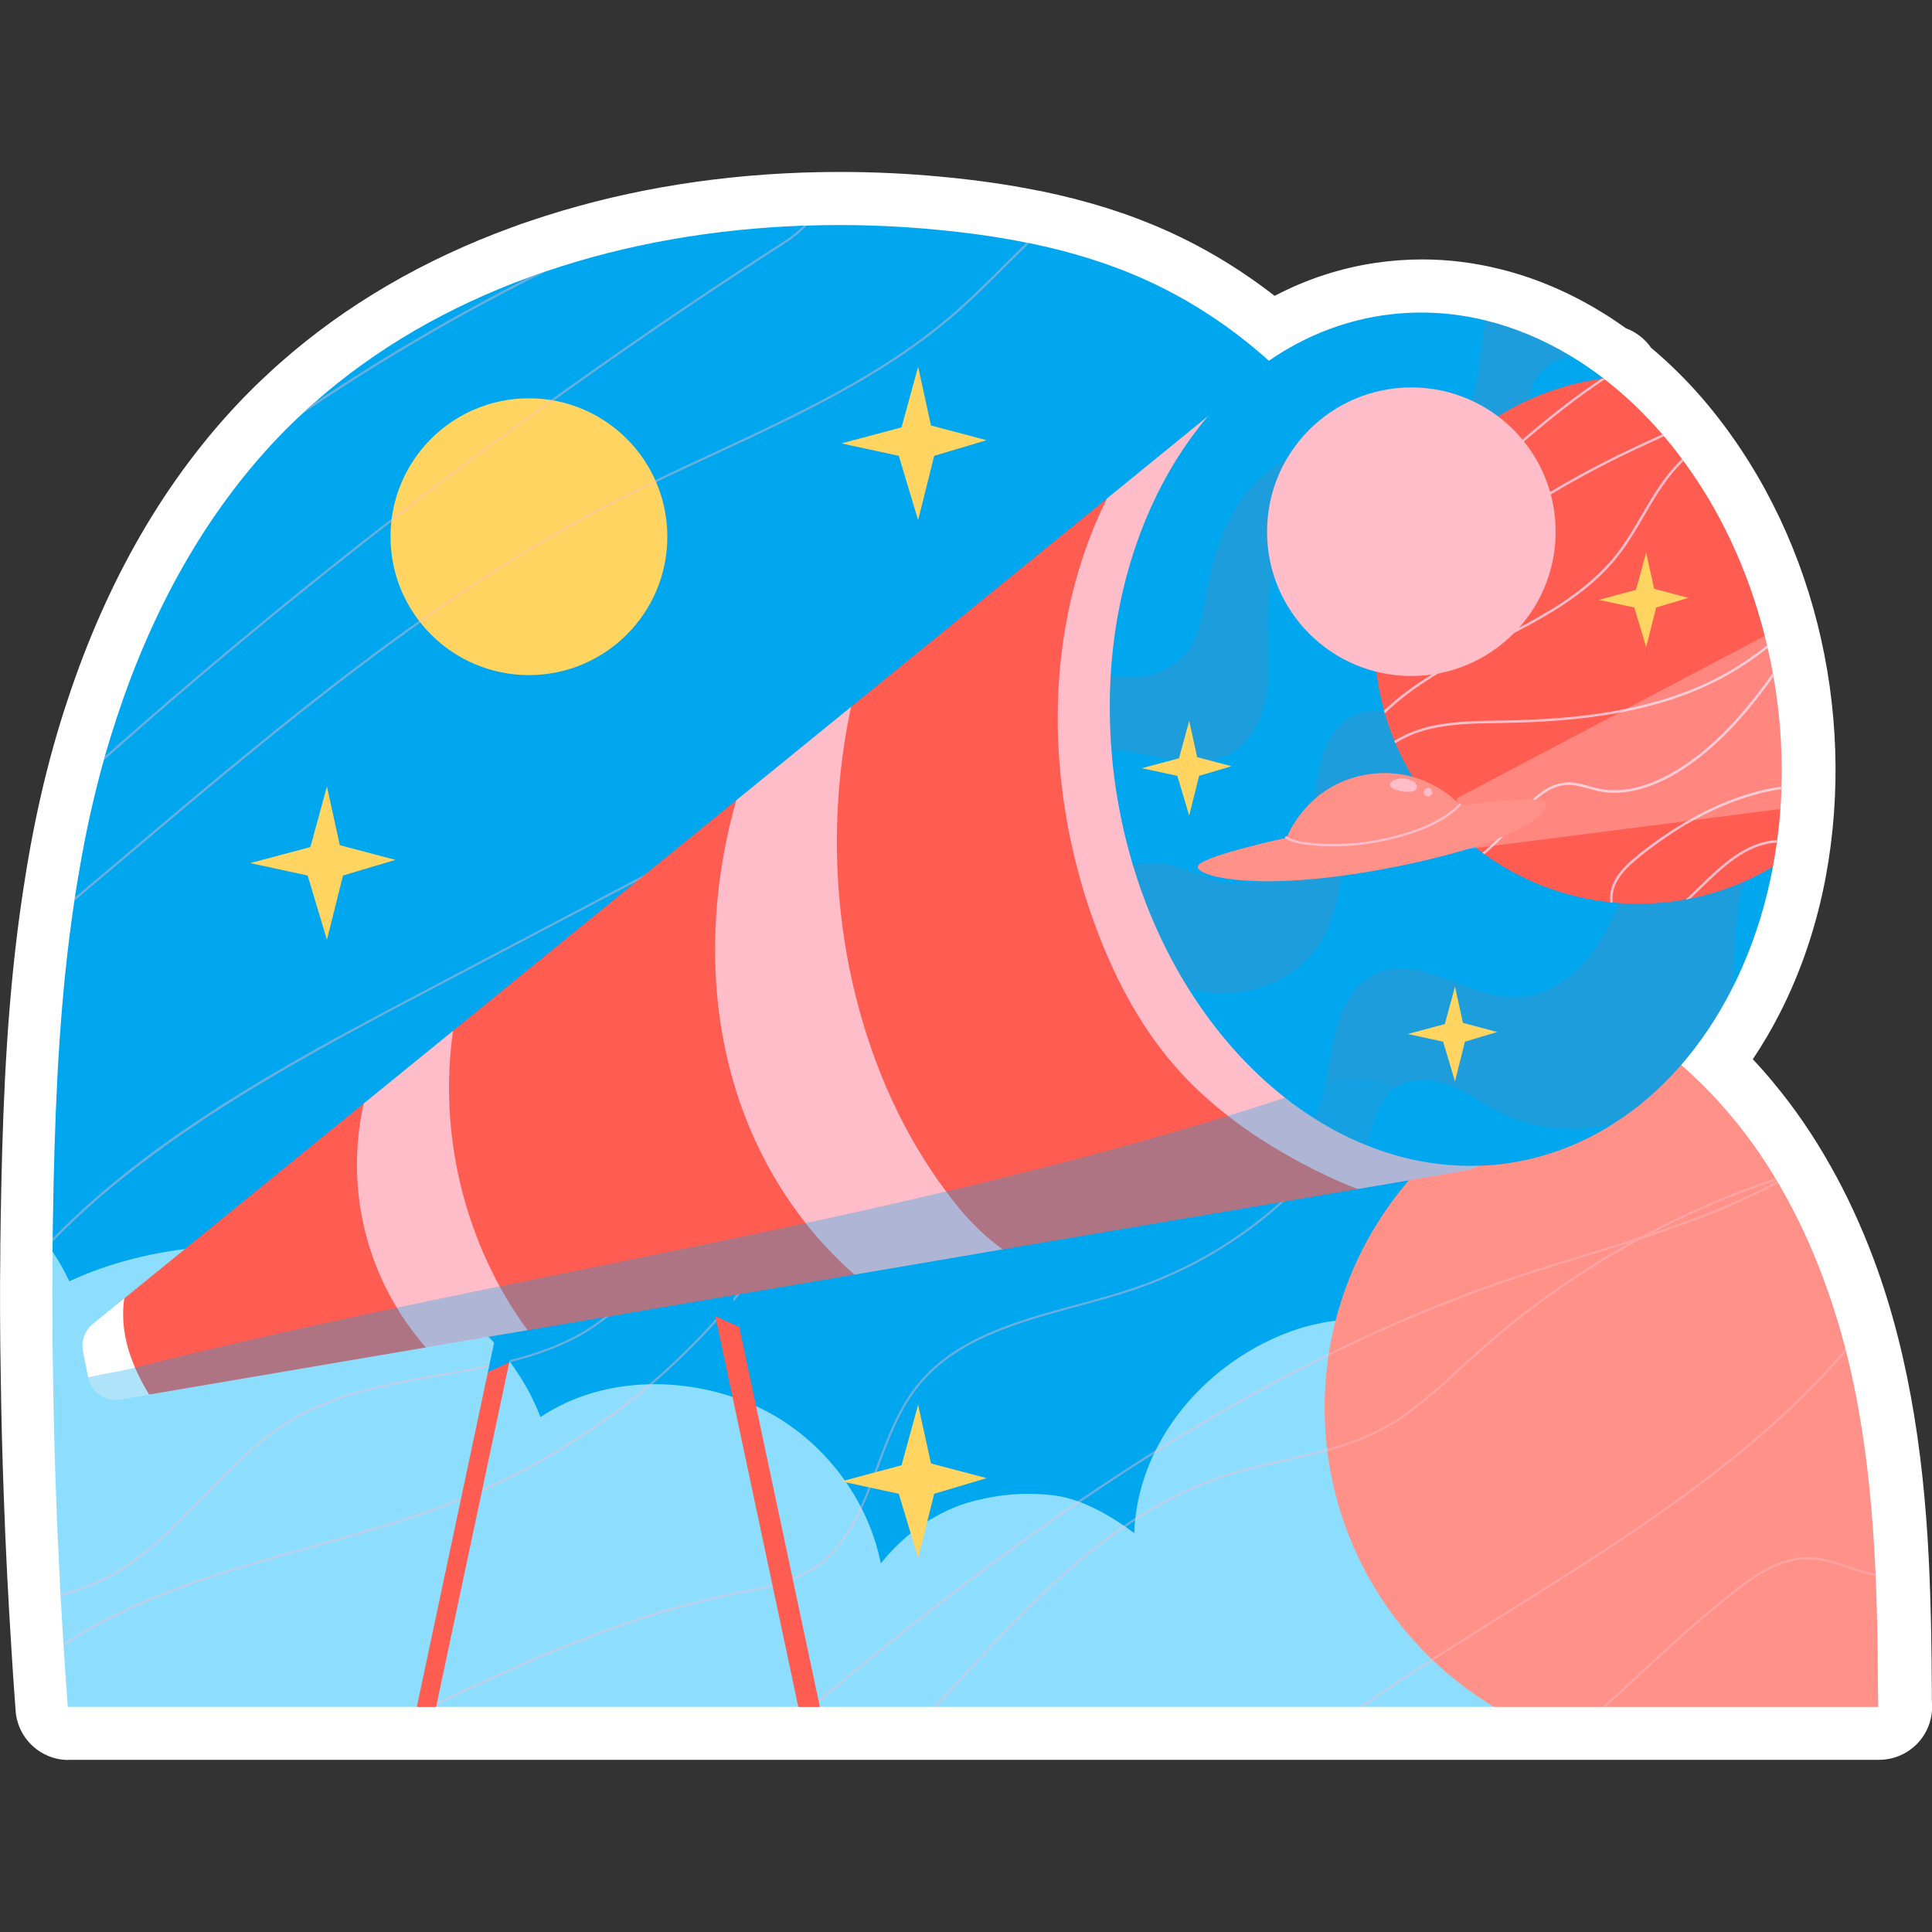
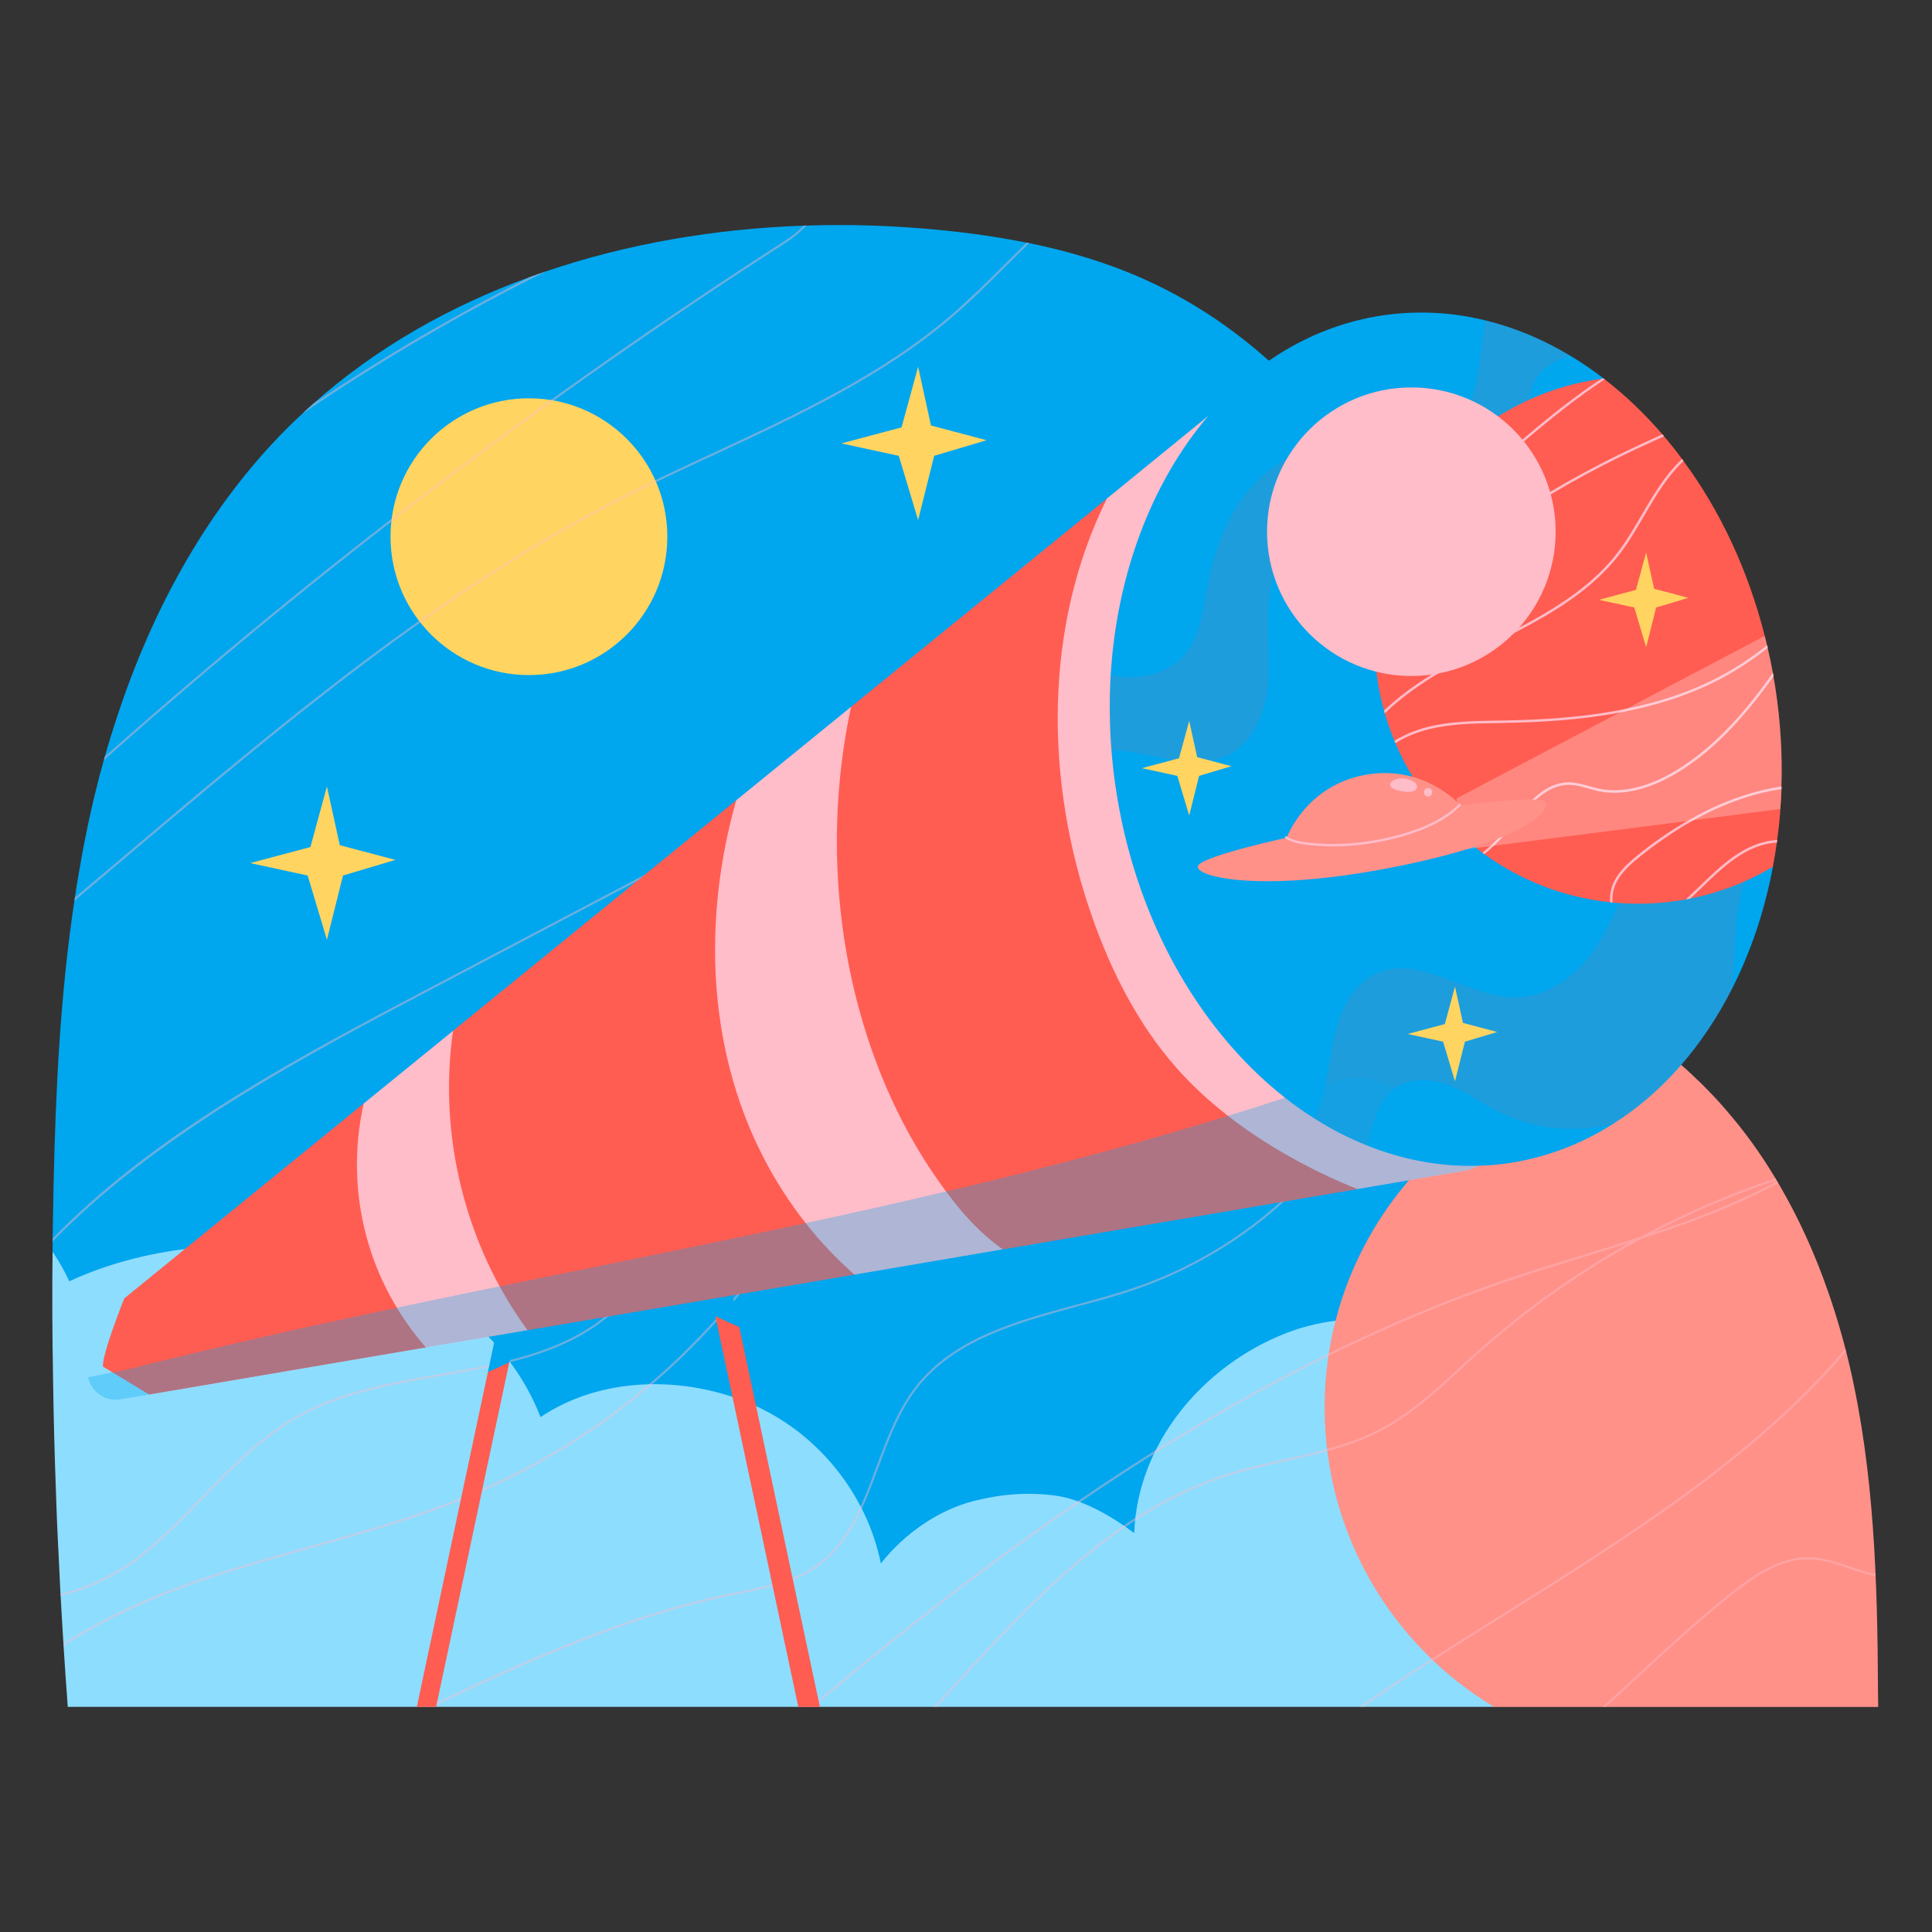
<svg xmlns="http://www.w3.org/2000/svg" id="Capa_1" data-name="Capa 1" viewBox="0 0 512 512">
  <rect x="0" y="0" width="512" height="512" fill="#333333" stroke="none" />
  <defs>
    <style>
      .cls-1 {
        fill: #ff5d52;
      }

      .cls-1, .cls-2, .cls-3, .cls-4, .cls-5, .cls-6, .cls-7 {
        stroke-width: 0px;
      }

      .cls-2 {
        fill: #ffbcc9;
      }

      .cls-8 {
        opacity: .26;
      }

      .cls-3 {
        fill: #ff9189;
      }

      .cls-4 {
        fill: #00a6ee;
      }

      .cls-9 {
        opacity: .41;
      }

      .cls-5 {
        fill: #fff;
      }

      .cls-10 {
        opacity: .12;
      }

      .cls-6 {
        fill: #ffd461;
      }

      .cls-7 {
        fill: #8dddff;
      }

      .cls-11 {
        opacity: .32;
      }
    </style>
  </defs>
-   <path class="cls-5" d="m18.15,466.41c-7.36,0-13.47-5.68-14.01-13.02l-.61-8.52c-.17-2.39-.32-4.77-.46-7.14-.88-13.89-1.61-27.76-2.08-41.64-.37-9.89-.63-20.01-.77-29.91,0-.04,0-.17,0-.27-.23-12.15-.27-23.3-.14-34.09-.01-.5,0-1.01,0-1.52v-.44c0-.41.01-.81.03-1.22,0,0,.07-5.35.07-5.42.05-3.36.12-6.74.19-10.08.51-22.6,1.57-49.29,5.61-76.17,2.64-17.81,6.29-34.47,11.83-51.16,10.53-32.1,26.17-59.08,46.48-80.15,2.27-2.35,4.36-4.4,6.39-6.25,1.15-1.12,2.31-2.16,3.48-3.18,17.21-15.25,37.97-27.41,61.6-36.02,1.47-.56,3.1-1.13,4.77-1.67,22.36-7.6,46.62-11.9,72.13-12.8.1,0,.78-.03,1.01-.03,2.99-.1,5.99-.14,8.98-.14,8.95,0,18.02.43,26.94,1.28,9.05.85,17.35,2.03,25.33,3.63.3.04.59.09.89.15,12.39,2.56,23.27,5.99,33.28,10.47,10.06,4.5,19.68,10.3,28.7,17.31,8.41-4.41,17.35-7.35,26.69-8.74,4.12-.61,8.28-.92,12.4-.92,6.82,0,13.68.84,20.38,2.5,9.03,2.2,17.91,5.89,26.34,10.96,2.39,1.42,4.83,3.03,7.28,4.78,2.68,1,5.02,2.8,6.67,5.17,4.84,4.06,9.41,8.58,13.64,13.47,29.45,34.33,40.85,82.5,32.67,126.68-2.42,12.91-6.53,25.13-12.22,36.26-2.16,4.23-4.55,8.29-7.13,12.14,1.85,1.96,3.69,4.04,5.43,6.15,5.67,6.8,10.79,14.33,15.13,22.07,4.28,7.53,8.15,15.88,11.5,24.83,10.05,26.9,13.71,56.07,14.8,84.6l.18,4.96c.05,1.47.16,5.83.16,5.83l.08,4.05c.09,4.88.14,9.79.16,14.7v2.46l.06,1.36c.17,3.83-1.24,7.56-3.89,10.32-2.65,2.77-6.32,4.33-10.15,4.33H18.15Z" />
  <g>
    <path class="cls-4" d="m492.12,450.07s-470.06.18-470.27-2.66c-.19-2.53-6.42-100.96-7.92-115.69-.02-.61,0-1.24,0-1.85,0-.28,0-.56.02-.84v-.84c.02-1.52.05-3.04.07-4.57v-.19c.05-3.33.12-6.67.19-9.98.56-24.99,1.78-50.05,5.5-74.71.02-.3.07-.61.14-.91.23-1.69.51-3.37.8-5.06,1.36-8.22,3-16.37,5.04-24.48.56-2.27,1.17-4.54,1.8-6.79.09-.35.19-.68.28-1.03.98-3.42,2.04-6.84,3.16-10.24,9.09-27.71,23.09-53.89,43.26-74.81,1.92-1.99,3.89-3.93,5.9-5.76,1.01-.98,2.01-1.9,3.04-2.79,16.67-14.78,36.21-25.79,57.22-33.44,1.43-.54,2.88-1.05,4.36-1.52,21.73-7.4,44.97-11.29,68.22-12.11.28,0,.54-.02.82-.02,11.48-.38,22.98,0,34.29,1.08,8.03.75,16.07,1.85,24.01,3.44.23.05.47.09.7.12,10.42,2.15,20.66,5.18,30.38,9.53,15.62,6.98,29.23,17,40.89,29.14.23.23.42.44.61.66,1.57,1.64,3.09,3.33,4.57,5.06.16.16.3.33.42.49.75.82,1.45,1.66,2.15,2.51,4.03,4.85,7.8,9.95,11.33,15.27.45.66.87,1.34,1.29,1.99.12.16.21.33.3.49,2.41,3.79,4.71,7.66,6.89,11.62,2.08,3.79,4.03,7.68,5.9,11.59.84,1.8,1.66,3.61,2.46,5.41.09.21.19.4.26.61.26.56.52,1.12.75,1.69.05.09.07.19.12.28.59,1.38,1.17,2.76,1.73,4.15.54,1.34,1.08,2.67,1.59,4.01.09.21.16.42.23.63,2.65,6.82,4.99,13.77,7,20.75.07.19.14.4.19.59.16.59.33,1.15.49,1.73,1.1,3.84,2.08,7.68,3,11.52.21.89.42,1.8.63,2.72.02.12.05.21.07.33s.05.23.07.35c.02.07.05.16.07.26.14.51.26,1.03.35,1.57.89,3.77,1.76,7.57,2.72,11.31.54,2.11,1.1,4.22,1.71,6.3.47,1.64.96,3.28,1.52,4.92.07.21.14.42.23.66.24.76.49,1.53.84,2.29.19.73.5,1.42.76,2.13.05.13.11.25.16.38,1.52,3.82,3.3,7.49,5.48,10.98.52.84,1.05,1.69,1.62,2.51,3.23,4.71,7.14,8.83,11.34,12.62.19.19.4.38.61.56.05.07.09.12.14.16l.02.02c.16.14.3.28.47.4,6.23,5.57,13.07,10.59,19.51,15.97,1.15.98,48.5,169.5,48.5,169.5Z" />
    <g>
      <path class="cls-7" d="m396.67,397.74l-42.73-47.73c-4.46.53-8.88,1.64-13.03,3.25-22.16,8.6-39.49,29.28-40.33,53.02-5.83-4.38-13.65-8.95-20.87-9.93-7.38-.98-14.47-.4-21.55,1.4-9.65,2.44-18.57,8.78-24.73,16.58-3.75-18.76-17.33-35.27-35.04-42.55-17.68-7.31-39.28-6.91-55.15,3.77-8.5-22.16-29.98-37.87-53.19-42.84-23.21-4.94-50.17-3.18-71.67,6.84-1.29-2.76-2.79-5.39-4.45-7.85-.14,11.36-.07,22.7.14,34.05v.21c.14,9.91.4,19.81.77,29.72.02.91.05,1.83.09,2.76.05,1.69.12,3.37.19,5.04.12,2.65.23,5.32.38,7.94.16,3.42.31,6.82.49,10.23.21,3.42.4,6.84.59,10.21.26,3.98.49,7.99.77,11.95.21,2.83.4,5.67.61,8.52h378.01l.7-54.62Z" />
      <path class="cls-3" d="m497.68,448l.07,4.36h-101.79c-26.91-16.16-44.92-45.65-44.92-79.32,0-51.06,41.41-92.46,92.49-92.46h.09c1.15.98,2.3,1.94,3.42,2.95.3.26.56.52.84.8.14.09.28.23.4.35.4.38.8.75,1.19,1.15.82.75,1.62,1.52,2.39,2.32,2.46,2.46,4.8,5.04,7,7.7,5.11,6.07,9.56,12.62,13.47,19.53.05.09.07.16.12.23,4.19,7.33,7.73,15.11,10.73,23.12v.02c.12.35.26.7.38,1.05,2.67,7.26,4.85,14.66,6.61,22.16,6.53,28.11,7.38,57.19,7.52,86.05Z" />
      <circle class="cls-6" cx="140.17" cy="142.23" r="36.68" />
    </g>
    <g class="cls-9">
      <path class="cls-2" d="m497.05,417.11c-2.37-.45-4.68-1.24-6.93-2.01-3.44-1.17-7-2.36-10.68-2.44h-.35c-7.33,0-13.84,4.31-19.79,8.97-8.9,7-17.42,14.87-25.67,22.51-2.95,2.72-5.95,5.48-8.95,8.22h.84c2.86-2.58,5.69-5.2,8.5-7.8,8.22-7.61,16.75-15.48,25.65-22.46,5.86-4.61,12.27-8.85,19.42-8.85h.33c3.61.07,7.12,1.27,10.52,2.41,2.3.77,4.68,1.59,7.14,2.06,0-.21-.02-.42-.02-.61Zm-7.85-58.93c-.02-.26-.09-.49-.16-.73-24.33,28.64-57.9,49.65-90.61,70.14-11.71,7.33-23.82,14.92-35.25,22.7-.84.59-1.83,1.27-2.88,2.06h1.01c.8-.59,1.55-1.12,2.2-1.57,11.41-7.78,23.51-15.36,35.23-22.69,32.62-20.45,66.12-41.41,90.47-69.91Zm-18.24-45.18c-.49.28-.98.54-1.5.82-10.07,5.27-20.77,9.35-31.57,12.93,10.56-5.53,21.59-10.19,32.93-13.98-.09-.16-.19-.35-.3-.52-12.41,4.17-24.4,9.37-35.9,15.58-4.87,1.59-9.77,3.09-14.61,4.59-6.51,1.99-13.21,4.05-19.74,6.25-74.15,25.06-137.97,73.63-185.61,113.68h.91c47.54-39.93,111.08-88.18,184.88-113.12,6.51-2.2,13.23-4.26,19.72-6.25,3.89-1.22,7.82-2.41,11.76-3.68-14.54,8.13-28.2,17.85-40.68,29.07-1.48,1.33-2.95,2.67-4.43,4.05-6.51,5.97-13.23,12.15-21.15,16.28-7.85,4.1-16.67,6.09-25.22,7.99-4.92,1.1-10,2.25-14.85,3.77-30.24,9.49-52.37,33.68-73.75,57.05-1.48,1.62-2.95,3.23-4.45,4.85h.8c1.38-1.5,2.72-2.97,4.07-4.45,21.36-23.33,43.42-47.45,73.49-56.89,4.85-1.52,9.91-2.67,14.8-3.75,8.6-1.92,17.47-3.91,25.39-8.03,7.96-4.17,14.73-10.38,21.24-16.39,1.48-1.36,2.95-2.72,4.45-4.05,13.21-11.83,27.73-22.04,43.21-30.42,11.9-3.86,23.8-8.22,34.87-14.03.52-.28,1.03-.54,1.55-.82-.09-.16-.19-.35-.3-.52Zm-47.31-48.81l-.02-.02c-7.47,3.47-15.13,6.56-22.95,9.27-1.64.59-3.3,1.15-4.96,1.71-9.42,3.16-19.16,6.44-27.14,12.48-5.71,4.33-10.35,9.98-14.85,15.43-1.85,2.23-3.75,4.52-5.69,6.72-12.79,14.36-29.18,25.22-47.38,31.43-5.01,1.71-10.33,3.16-15.48,4.54-16.09,4.38-32.72,8.9-42.74,21.97-4.66,6.09-7.47,13.65-10.19,20.96-3.91,10.54-7.61,20.49-16.44,26.44-5.69,3.84-12.67,5.22-19.42,6.58-.87.16-1.71.33-2.55.49-28.15,5.76-54.78,17.85-80.57,30.14h1.43c25.39-12.11,51.6-23.89,79.25-29.56.84-.16,1.69-.35,2.55-.52,6.79-1.36,13.84-2.74,19.63-6.65,8.99-6.07,12.9-16.58,16.68-26.75,2.69-7.26,5.48-14.76,10.09-20.8,9.91-12.9,26.44-17.4,42.44-21.76,5.15-1.38,10.49-2.83,15.5-4.54,18.29-6.25,34.78-17.17,47.64-31.62,1.94-2.18,3.86-4.5,5.69-6.72,4.47-5.43,9.09-11.03,14.76-15.34,7.92-6,17.61-9.25,26.98-12.41,1.66-.56,3.33-1.12,4.96-1.69,7.92-2.76,15.69-5.9,23.26-9.42-.16-.12-.3-.26-.47-.4Zm-59.25-135.14c-13.09,10.07-25.69,23.07-38.04,39.16-11.66,15.25-22.04,31.76-32.06,47.73-5.62,8.95-11.43,18.2-17.4,27.12-9.32,13.91-20.02,27.33-35.27,31.36-3.7.96-7.59,1.36-11.34,1.71-4.1.4-8.31.82-12.34,1.99-17.19,5.06-25.51,20.92-34.31,37.71-6.3,12.04-12.81,24.47-22.93,32.76-12.25,10.02-28.39,12.81-44.01,15.5-12.93,2.25-26.28,4.57-37.71,10.91-9.79,5.43-17.75,13.65-25.46,21.57-5.18,5.34-10.52,10.87-16.39,15.5-6.14,4.87-13.61,8.52-21.1,10.28,0,.21.02.4.02.61,7.64-1.78,15.2-5.48,21.45-10.42,5.9-4.68,11.26-10.21,16.44-15.55,7.68-7.92,15.6-16.09,25.32-21.5,11.34-6.28,24.64-8.6,37.52-10.82,15.69-2.72,31.92-5.53,44.29-15.64,10.19-8.34,16.75-20.84,23.09-32.93,8.74-16.7,16.98-32.44,33.94-37.43,3.96-1.15,8.17-1.57,12.23-1.97,3.79-.38,7.71-.75,11.45-1.73,15.41-4.08,26.23-17.59,35.6-31.59,5.97-8.92,11.78-18.17,17.4-27.12,10.02-15.97,20.4-32.48,32.04-47.68,12.27-16.02,24.83-28.97,37.87-39.04-.09-.17-.19-.33-.3-.49Zm31.62,78.11c-.02-.12-.05-.21-.07-.33-12.51,12.76-27.19,23.37-43.33,31.15-5.95,2.86-12.25,5.43-18.32,7.89-14.26,5.81-29.02,11.8-40.52,22.25-4.29,3.89-8.22,8.45-12.02,12.86-7.92,9.2-16.09,18.69-27.66,22.06-3.68,1.08-7.59,1.45-11.38,1.83-4.19.42-8.55.84-12.62,2.23-11.62,3.91-19.06,14.38-26.28,24.5-.96,1.33-1.92,2.67-2.86,3.98-19.46,26.7-45.86,47.57-76.35,60.36-13.72,5.74-28.34,9.84-42.46,13.8-10.14,2.86-20.63,5.79-30.73,9.32-13.47,4.68-24.94,10.16-34.62,16.46,0,.23.02.47.05.68,9.7-6.37,21.24-11.85,34.76-16.58,10.09-3.54,20.56-6.49,30.7-9.32,14.15-3.96,28.76-8.06,42.53-13.82,30.59-12.81,57.05-33.75,76.59-60.54.96-1.31,1.9-2.65,2.86-3.98,7.17-10.07,14.57-20.45,26-24.29,4.01-1.36,8.31-1.78,12.51-2.2,3.79-.38,7.75-.77,11.48-1.85,11.73-3.42,19.98-12.98,27.94-22.23,3.77-4.4,7.71-8.97,11.95-12.81,11.45-10.38,26.14-16.37,40.35-22.16,6.09-2.46,12.39-5.04,18.36-7.92,16.09-7.75,30.73-18.32,43.21-30.99-.02-.12-.05-.24-.07-.35Zm-123.96-142.86c-1.87,1.83-3.72,3.65-5.55,5.48-4.59,4.59-9.35,9.32-14.36,13.63-18.48,15.88-41.1,26.37-62.98,36.54-8.2,3.79-16.65,7.73-24.78,11.87-48.34,24.71-90.61,60.45-131.48,94.99-4.31,3.65-8.67,7.33-13.05,11.01-.07.3-.12.61-.14.91,4.54-3.84,9.06-7.66,13.56-11.45,40.87-34.54,83.1-70.26,131.37-94.95,8.13-4.15,16.58-8.06,24.76-11.85,21.92-10.19,44.59-20.7,63.14-36.63,5.01-4.31,9.77-9.06,14.38-13.68,1.92-1.92,3.86-3.84,5.83-5.76-.24-.02-.47-.07-.7-.12Zm77.15,44.5c-2.93,5.55-6.67,11.15-11.2,16.79-25.39,31.55-63.24,51.48-96.61,69.04l-132.7,69.89c-24.4,12.83-50.05,26.79-72.14,43.73-8.43,6.49-15.97,13.11-22.6,19.93v.84c25.01-25.72,59.16-45.13,94.99-63.98l132.7-69.86c33.44-17.61,71.34-37.57,96.8-69.23,4.52-5.57,8.22-11.15,11.17-16.65-.12-.16-.26-.33-.42-.49Zm-208.84-35.37c-19.72,9.98-38.83,21.17-57.22,33.44-1.03.89-2.04,1.8-3.04,2.79,20.66-14.03,42.25-26.65,64.62-37.75-1.47.47-2.93.98-4.35,1.52Zm72.58-13.63c-1.48,1.52-3.28,2.93-5.13,4.12-63.31,40.73-123.66,86.52-180.03,136.54-.09.35-.19.68-.28,1.03,56.54-50.24,117.1-96.21,180.62-137.08,2.06-1.33,4.05-2.93,5.64-4.64-.28,0-.54.02-.82.02Z" />
    </g>
    <g>
      <g>
        <g>
          <g>
            <polygon class="cls-1" points="131.13 361.03 129.3 363.59 110.46 452.36 115.57 452.36 134.97 361.02 131.13 361.03" />
            <path class="cls-4" d="m137.02,351.33l-2.05,9.69c-1.97.95-4.04,1.9-5.67,2.57l2.82-13.28,4.89,1.02Z" />
          </g>
          <g>
            <polygon class="cls-1" points="195.91 351.65 192.65 348.19 189.57 348.78 211.56 452.36 217.28 452.36 195.91 351.65" />
            <path class="cls-4" d="m187.27,337.94l2.29,10.84c2.21,1.06,4.52,2.12,6.34,2.88l-3.16-14.86-5.48,1.14Z" />
          </g>
        </g>
        <g>
          <g>
            <path class="cls-1" d="m359.75,315.11l-94.04,15.98-24.89.47-14.38,6.22-86.65,14.73-15.51-2.73-11.43,7.3-73.34,12.48-12.2-7.38c-.52-2.72,5.61-18.08,5.61-18.08l63.46-51.65,11.3-2.33,12.39-16.95,75.04-61.09,16.86-5.24,13.57-19.52,67.83-55.2s30.91,9.1,32.98,15.89l49.16,135.22s-15.76,31.88-15.76,31.88Z" />
            <path class="cls-2" d="m391.83,308.94h-.03c-.08.05-.15.1-.23.12-.95.57-2.05.97-3.22,1.17l-28.61,4.87c-5.12-2-10.11-4.34-14.93-6.92-6.77-3.62-13.33-7.74-19.4-12.48-4.89-3.79-9.49-8.01-13.61-12.68-10.16-11.48-17.23-25.44-22.34-39.92-12.63-35.87-12.98-77.04,3.89-110.99l26.71-21.77s.05-.03.05-.03l4.09-3.35c5.52-4.49,13.8-1.95,15.88,4.84,0,0,56.17,185.78,56.19,185.83,1.25,4.47-.72,9.04-4.47,11.28Z" />
            <path class="cls-4" d="m469.84,229.71c-2.2,11.73-5.92,22.69-10.93,32.5-7.66,15.03-18.37,27.39-31.33,35.57-5.69,3.64-11.81,6.47-18.3,8.36-3.02.9-6.14,1.6-9.34,2.07-2.72.42-5.42.65-8.11.72h-.03s-.02,0-.02.02c-.02,0-.05,0-.05-.02-10.06.3-19.97-1.57-29.36-5.34-4.82-1.9-9.51-4.29-14.03-7.19-2.67-1.67-5.27-3.49-7.79-5.49-9.76-7.66-18.45-17.47-25.64-28.98-6.12-9.79-11.11-20.77-14.68-32.7-1.95-6.49-3.47-13.26-4.52-20.24-.52-3.45-.9-6.87-1.17-10.26-.52-6.72-.57-13.33-.2-19.77,1.62-26.96,10.98-51.2,25.74-68.6.02-.03.05-.03.05-.03,12.16-14.33,28.01-24.01,46.21-26.74,9.26-1.37,18.45-.87,27.33,1.32,7.79,1.9,15.33,5.07,22.47,9.36,3.02,1.8,5.97,3.82,8.84,6.02.1.07,45.26,127.32,44.86,129.41Z" />
            <g>
              <g class="cls-10">
                <path class="cls-1" d="m405.95,102.91c-.9,3.17-.25,6.57.27,9.84,1.52,9.41,1.62,20.17-4.89,27.14-7.44,7.94-20.3,7.44-30.58,3.89-7.31-2.52-15.13-6.29-22.44-3.72-7.09,2.52-10.98,10.36-11.93,17.82-.97,7.46.25,15.05-.27,22.57-.52,7.51-3.37,15.55-9.94,19.25-9.29,5.22-21.02-.52-31.63-.97-.52-6.72-.57-13.33-.2-19.77.27.05.55.1.82.15,6.61,1.02,14.03-.32,18.52-5.27,4.24-4.69,5.04-11.46,6.19-17.7,1.65-8.89,4.52-17.8,10.01-24.99,5.52-7.21,13.98-12.53,23.04-12.61,8.39-.07,16.95,4.19,24.89,1.45s12.06-11.53,13.63-19.77c.97-5.04,1.3-10.26,2.22-15.3,7.79,1.9,15.33,5.07,22.47,9.36-4.69,1.22-8.89,4.1-10.19,8.64Z" />
              </g>
              <g class="cls-10">
-                 <path class="cls-1" d="m467.32,167c-.95-.65-1.87-1.32-2.77-2.02-3.72-2.82-7.49-6.14-12.13-6.59-7.66-.72-13.8,6.79-15.6,14.28-1.77,7.49-.8,15.43-2.37,22.94-2.17,10.31-9.39,19.42-18.9,23.94-9.54,4.52-21.12,4.37-30.53-.37-3.62-1.82-6.94-4.27-10.73-5.72-3.77-1.45-8.36-1.7-11.63.72-2.27,1.7-3.52,4.42-4.42,7.12-3.07,9.21-3.05,19.52-7.96,27.88-6.22,10.66-19.85,15.78-31.98,13.61-1-.17-2.15-.47-3.37-.85-6.12-9.79-11.11-20.77-14.68-32.7,2.4-.52,4.82-.65,6.79-.47,7.51.67,14.03,5.84,21.72,5.37,5.17-.3,9.91-3.32,13.11-7.39,3.22-4.04,5.02-9.06,6.09-14.13.9-4.32,1.32-8.79,2.72-12.98,1.42-4.22,4.04-8.26,8.09-10.11,9.61-4.37,20.02,5.62,30.58,5.09,6.57-.32,12.31-4.77,16.08-10.13,3.74-5.37,5.94-11.66,8.51-17.7,4.89-11.51,11.58-22.59,21.42-30.33,4.59-3.6,10.08-6.44,15.85-6.89,6.96,11.06,12.48,23.69,16.13,37.44Z" />
-               </g>
+                 </g>
              <g class="cls-10">
                <path class="cls-1" d="m472.18,203.94c0,1.5-.02,3-.08,4.49v.67c-.02,1.1-.08,2.2-.15,3.29v.02c-.05.67-.1,1.32-.15,1.97-.08,1.2-.17,2.42-.3,3.62-.12,1.4-.3,2.8-.5,4.17-.23.15-.45.3-.65.47-.32.25-.65.5-.97.77h-.02c-3,2.62-5.39,6.22-6.89,10.06-.47,1.22-.87,2.45-1.17,3.7-1.95,8.16-1.25,16.73-2.4,25.01-7.66,15.03-18.37,27.39-31.33,35.57-10.04,2.65-21.04,1.57-30.33-3.1-.75-.38-1.47-.77-2.2-1.17-3.67-2.07-7.17-4.42-11.06-5.92-4.49-1.7-9.86-2.07-13.83.55-.2.1-.37.23-.55.35-2.82,2.1-4.37,5.47-5.49,8.79-.7,2.07-1.25,4.19-1.75,6.32-4.82-1.9-9.51-4.29-14.03-7.19,1.3-2.9,2.22-5.97,2.9-9.06.08-.25.12-.52.17-.77,1.12-5.37,1.62-10.88,3.37-16.08,1.75-5.19,4.99-10.21,9.99-12.48,6.47-2.95,13.23-.62,20.15,2,5.82,2.17,11.73,4.59,17.67,4.29,8.09-.4,15.2-5.89,19.85-12.53,2.72-3.87,4.77-8.14,6.64-12.48,1.32-3.12,2.57-6.27,3.89-9.39.35-.82.72-1.65,1.07-2.47.2-.42.4-.87.62-1.32,1.12-2.5,2.37-4.99,3.67-7.41,3.64-6.79,7.94-13.21,13.11-18.82,2.35-2.57,4.89-4.97,7.64-7.14.12-.12.25-.23.37-.32,3.47-2.75,7.39-5.12,11.53-6.69.2,1.5.37,2.99.5,4.49.02.2.05.42.08.62.12,1.22.23,2.47.3,3.7.02.25.02.5.05.72.08,1.17.12,2.35.17,3.49.02.38.02.75.02,1.12.05,1.37.07,2.72.07,4.07Z" />
              </g>
            </g>
          </g>
-           <path class="cls-5" d="m39.51,369.55l-7.56,1.3c-4.02.67-7.84-1.97-8.61-5.94l-1.35-6.82c-.52-2.72.47-5.49,2.62-7.24l8.31-6.77c-.55,3.82-.3,7.76.57,11.51,1.17,4.94,3.35,9.61,6.02,13.96Z" />
          <path class="cls-2" d="m139.79,352.5l-26.94,4.57c-7.49-8.54-12.98-18.8-15.85-29.78-3-11.33-3.19-23.42-.62-34.85l23.69-19.27c-4,27.59,3.22,56.87,19.72,79.34Z" />
          <path class="cls-2" d="m265.71,331.08l-39.27,6.69c-4.72-4.12-9.04-8.69-12.93-13.63-8.66-10.96-15.15-23.72-19.07-37.15-6.91-23.57-6.27-49.03.07-72.74.2-.72.4-1.45.6-2.17l30.43-24.76c-5.42,25.39-4.99,52.02,1.35,77.19,4.64,18.37,12.48,36.07,23.84,51.25,1.17,1.6,2.4,3.15,3.65,4.67,3.24,3.89,7.09,7.61,11.33,10.66Z" />
          <g class="cls-11">
            <path class="cls-4" d="m409.27,306.14c-3.02.9-6.14,1.6-9.34,2.07-2.72.42-5.42.65-8.11.72h-.02c-.08.05-.15.1-.23.12-.95.57-2.05.97-3.22,1.17l-28.61,4.87-94.04,15.98-39.27,6.69-86.65,14.73-26.94,4.57-73.34,12.48-7.56,1.3c-3.99.67-7.76-1.92-8.59-5.84,4.19-.95,8.26-1.55,10.98-2.22,25.36-6.42,50.9-12.06,76.51-17.42,34.2-7.17,68.5-13.86,102.65-21.22,12.43-2.67,24.84-5.44,37.22-8.39,4.52-1.05,9.01-2.15,13.53-3.24,20.52-5.04,40.97-10.56,61.16-16.8,5.07-1.52,10.11-3.14,15.13-4.79,3.02-.97,6.04-2,9.06-3.02,3.55-1.2,7.17-2.45,10.91-2.27,2.92.12,5.72,1.12,8.46,2.1,6.84,2.42,13.68,4.87,20.52,7.31,2.25.8,4.54,1.65,6.79,2.62,4.92,2.1,9.64,4.77,12.98,8.49Z" />
          </g>
        </g>
      </g>
      <g>
        <path class="cls-1" d="m472.11,208.44v.67c-.05,1.77-.15,3.54-.3,5.29-.17,2.77-.48,5.52-.85,8.21,0,.23-.02.45-.08.67-.3,2.17-.65,4.32-1.05,6.42-6.67,3.97-14.05,6.87-21.89,8.41-.37.1-.77.18-1.17.23-4.09.75-8.31,1.15-12.63,1.15-2.3,0-4.57-.1-6.79-.32-.23-.02-.45-.05-.65-.07-12.36-1.3-23.74-5.82-33.33-12.73-.17-.1-.35-.23-.52-.38-.55-.4-1.1-.82-1.65-1.27-.12-.07-.27-.18-.4-.32-1.42-1.1-2.8-2.27-4.12-3.49-1.45-1.32-2.82-2.72-4.17-4.17-1.72-1.9-3.35-3.89-4.84-5.97-1.17-1.57-2.25-3.2-3.27-4.87-1.75-2.85-3.27-5.84-4.59-8.94-.1-.2-.2-.43-.27-.62-.97-2.37-1.82-4.79-2.55-7.29-.08-.25-.15-.5-.2-.75-1.67-5.94-2.55-12.23-2.55-18.7,0-1.07.02-2.15.1-3.2-.02-.32,0-.65.05-.97.37-6.76,1.72-13.26,3.92-19.37.1-.32.22-.67.37-1,8.84-23.57,30.06-41.12,55.72-44.68.2-.03.38-.05.57-.07l.3.22c5.44,4.22,10.56,9.09,15.28,14.58.15.15.3.32.42.5,1.67,1.95,3.27,3.94,4.79,6.04.15.18.27.32.37.5,9.64,13.06,17.12,28.83,21.54,46.36.22.85.42,1.67.62,2.52.08.23.12.45.15.7.52,2.17.97,4.37,1.37,6.59.05.3.1.62.15.92.23,1.2.42,2.4.6,3.6,1.3,8.69,1.8,17.28,1.52,25.61Z" />
        <g>
          <path class="cls-2" d="m425.28,100.52c-3.47,2.3-7.02,4.82-10.63,7.64-6.62,5.14-13.01,10.73-19.22,16.15-6.07,5.27-12.31,10.73-18.77,15.78-2.65,2.05-5.42,4.12-8.34,5.97.1-.32.22-.67.37-1,2.65-1.72,5.14-3.6,7.56-5.49,6.44-5.02,12.71-10.49,18.75-15.75,6.22-5.42,12.63-11.03,19.25-16.15,3.47-2.67,6.84-5.12,10.16-7.29.2-.03.38-.05.57-.07l.3.23Z" />
          <path class="cls-2" d="m440.98,115.6c-.85.42-1.72.8-2.57,1.2-1.47.67-2.92,1.32-4.37,2-25.49,11.86-49.23,28.11-69.7,47.61-.02-.32,0-.65.05-.97,20.39-19.32,44.01-35.42,69.38-47.21,1.45-.67,2.92-1.35,4.37-2.02.8-.37,1.62-.72,2.42-1.1.15.15.3.32.42.5Z" />
          <path class="cls-2" d="m446.15,122.14c-.72.7-1.4,1.42-2.05,2.15-3.35,3.74-5.92,8.16-8.41,12.43-2.05,3.49-4.14,7.12-6.67,10.36-8.44,10.86-21.02,17.27-33.18,23.47-9.51,4.84-19.32,9.86-27.24,16.98-.52.5-1.07,1-1.62,1.52-.08-.25-.15-.5-.2-.75.47-.43.92-.85,1.4-1.27,7.96-7.16,17.82-12.18,27.36-17.05,12.08-6.17,24.59-12.53,32.95-23.29,2.5-3.22,4.59-6.82,6.61-10.29,2.52-4.29,5.12-8.76,8.49-12.53.67-.77,1.4-1.5,2.17-2.22.15.17.27.32.38.5Z" />
          <path class="cls-2" d="m468.46,171.71c-4.07,3.2-8.19,5.89-12.36,8.11-8.56,4.54-17.87,7.34-27.09,9.06-10.71,2-21.29,2.55-30.48,2.7l-1.9.05c-5.99.07-12.18.18-18.02,1.65-3.32.82-6.29,2.07-8.81,3.67-.1-.2-.2-.43-.27-.62,2.57-1.6,5.57-2.85,8.91-3.7,5.94-1.47,12.16-1.57,18.17-1.67l1.92-.02c9.76-.18,21.12-.77,32.5-3.12,8.44-1.7,16.9-4.39,24.76-8.56,4.24-2.25,8.39-4.99,12.51-8.24.08.23.12.45.15.7Z" />
          <path class="cls-2" d="m470.96,222.62c0,.23-.02.45-.08.67h-.02c-8.09.48-14.28,6.49-20.27,12.31-.87.82-1.75,1.7-2.65,2.52-.37.1-.77.18-1.17.23,1.12-1.07,2.27-2.15,3.37-3.22,6.07-5.89,12.36-11.98,20.67-12.51h.15Z" />
          <path class="cls-2" d="m472.11,208.44v.67c-8.51,1.27-16.43,4.44-23.29,8.24-5.44,3.02-10.23,6.47-14.2,9.64-2.3,1.85-4.87,4.07-6.29,6.94-.75,1.5-1.17,3.42-.97,5.24-.23-.02-.45-.05-.65-.07-.17-1.92.25-3.89,1.02-5.47,1.5-3,4.12-5.24,6.46-7.14,3.64-2.95,8.04-6.09,12.96-8.91,7.26-4.22,15.75-7.79,24.96-9.14Z" />
          <path class="cls-2" d="m469.99,179.23c-.6.87-1.22,1.72-1.85,2.57-7.99,10.78-15.55,18.1-23.79,23.07-5.17,3.1-12.98,6.44-20.8,4.79-.87-.2-1.75-.45-2.6-.7-1.65-.45-3.35-.95-5.04-.95-.05,0-.1-.02-.12-.02-3.35,0-6.19,1.65-8.76,3.94-2.1,1.87-4.02,4.19-5.82,6.39l-.47.6c-.8.95-1.57,1.87-2.37,2.72-.82.9-1.62,1.72-2.45,2.47-.85.82-1.7,1.57-2.55,2.25-.17-.1-.35-.23-.52-.38.67-.55,1.35-1.12,2.02-1.72.67-.65,1.37-1.32,2.1-2.05,1.07-1.12,2.17-2.35,3.27-3.7l.48-.6c1.7-2.05,3.47-4.22,5.42-6.04,2.77-2.62,5.89-4.54,9.66-4.54h.12c1.8.02,3.52.52,5.22,1,.82.25,1.7.5,2.57.67,7.59,1.6,15.23-1.67,20.3-4.72,8.19-4.92,15.68-12.18,23.62-22.89.75-1.02,1.5-2.05,2.22-3.1.05.3.1.62.15.92Z" />
        </g>
      </g>
      <circle class="cls-2" cx="374.02" cy="140.91" r="38.24" />
      <g class="cls-8">
        <path class="cls-5" d="m472.11,208.44v.67c-.05,1.77-.15,3.54-.3,5.29l-22.99,2.95-1.67.23-51.23,6.54-1.05.15-3.67.45-2.45.32-1.77.23-.3-4.37-.47-6.96-.1-1.45-.08-.92,42.99-22.67,2.02-1.07,36.65-19.32c.22.85.42,1.67.62,2.52.08.23.12.45.15.7.52,2.17.97,4.37,1.37,6.59.05.3.1.62.15.92.23,1.2.42,2.4.6,3.6,1.3,8.69,1.8,17.27,1.52,25.61Z" />
      </g>
      <g>
        <path class="cls-3" d="m340.98,222s5.05-13.8,20.83-16.66c15.78-2.85,25.22,8.1,25.22,8.1,0,0,22.05-3.02,22.7-.67.83,3.02-8.29,10.74-40.86,17.12-36.64,7.17-53.61,2.01-51.23-.67,2.38-2.68,23.35-7.22,23.35-7.22Z" />
        <path class="cls-2" d="m353.33,224.29c-2.18,0-4.34-.12-6.47-.35-2.12-.24-4.35-.57-6.2-1.74-.15-.09-.19-.29-.1-.43.09-.15.29-.19.43-.1,1.74,1.1,3.89,1.42,5.94,1.65,6.59.73,13.46.32,20.44-1.23,8.92-1.98,15.41-5.03,19.28-9.05.12-.13.32-.13.44,0,.12.12.13.32,0,.44-3.96,4.11-10.56,7.21-19.6,9.22-4.79,1.06-9.53,1.6-14.17,1.6Z" />
        <g>
          <path class="cls-2" d="m369.14,206.9c-.51.3-.84.76-.75,1.21.14.67,1.1,1.1,2.01,1.34.55.15,1.12.26,1.7.34.98.13,2.11.14,2.83-.34.63-.42.74-1.13.38-1.68s-1.09-.96-1.9-1.2c-1.49-.44-2.99-.43-4.27.32Z" />
          <path class="cls-2" d="m379.57,209.96c0,.62-.5,1.12-1.11,1.12s-1.12-.5-1.12-1.12.5-1.12,1.12-1.12,1.11.5,1.11,1.12Z" />
        </g>
      </g>
      <g>
        <polygon class="cls-6" points="387.7 271.08 396.79 273.49 388.22 276.05 385.59 286.56 382.43 276.05 373.05 274.02 382.89 271.39 385.59 261.47 387.7 271.08" />
        <polygon class="cls-6" points="317.26 200.65 326.35 203.05 317.78 205.61 315.15 216.12 312 205.61 302.61 203.58 312.45 200.95 315.15 191.04 317.26 200.65" />
        <polygon class="cls-6" points="438.36 156.03 447.45 158.44 438.89 160.99 436.25 171.51 433.1 160.99 423.71 158.96 433.55 156.33 436.25 146.42 438.36 156.03" />
      </g>
    </g>
    <g>
      <polygon class="cls-6" points="246.72 112.76 261.46 116.66 247.57 120.8 243.31 137.84 238.19 120.8 222.98 117.51 238.92 113.25 243.31 97.18 246.72 112.76" />
-       <polygon class="cls-6" points="246.72 387.83 261.46 391.72 247.57 395.87 243.31 412.9 238.19 395.87 222.98 392.58 238.92 388.31 243.31 372.25 246.72 387.83" />
      <polygon class="cls-6" points="90.05 223.98 104.79 227.88 90.9 232.02 86.64 249.06 81.53 232.02 66.31 228.73 82.26 224.47 86.64 208.41 90.05 223.98" />
    </g>
  </g>
</svg>